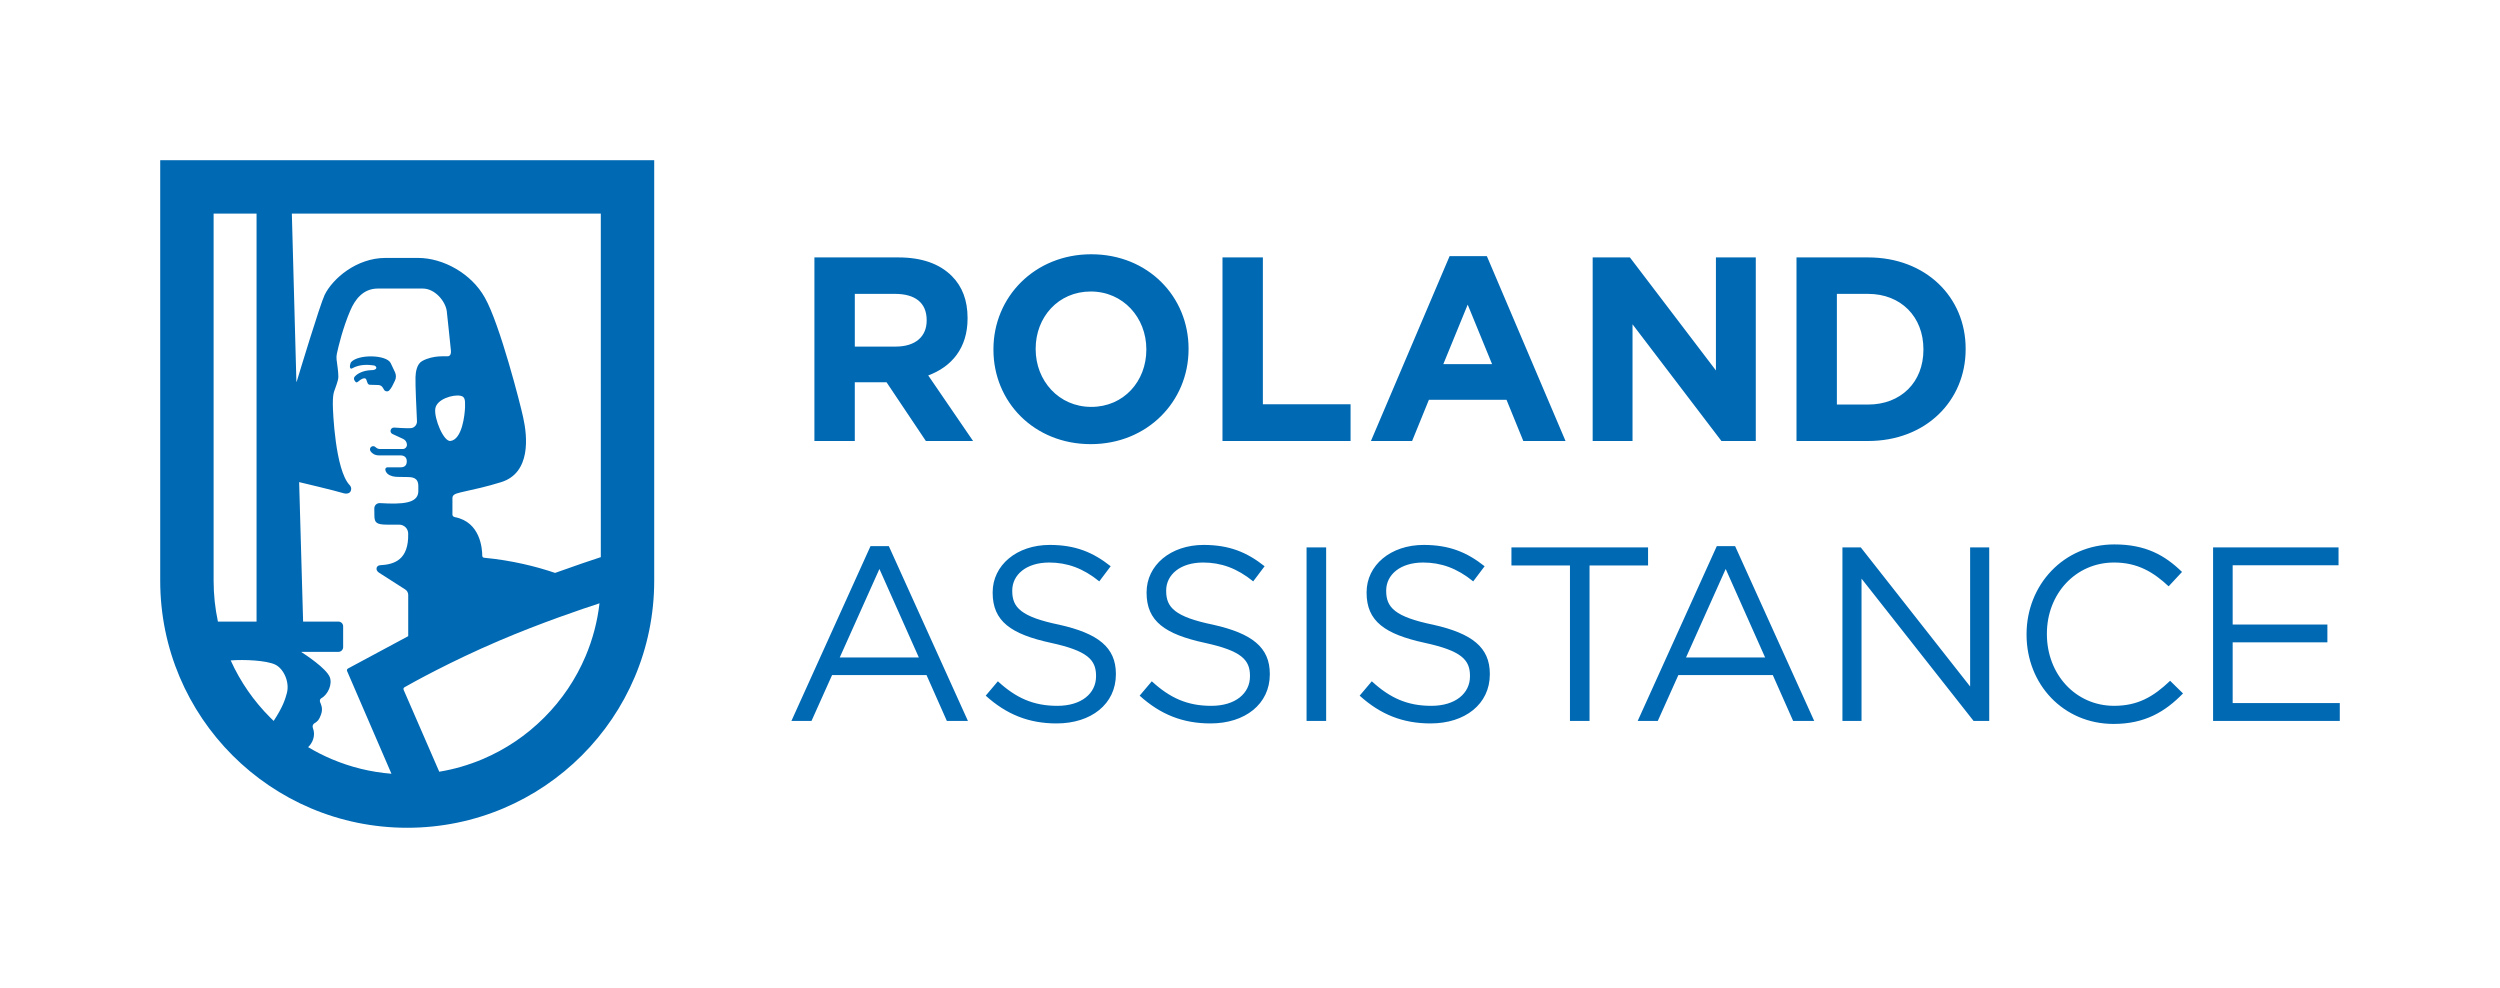
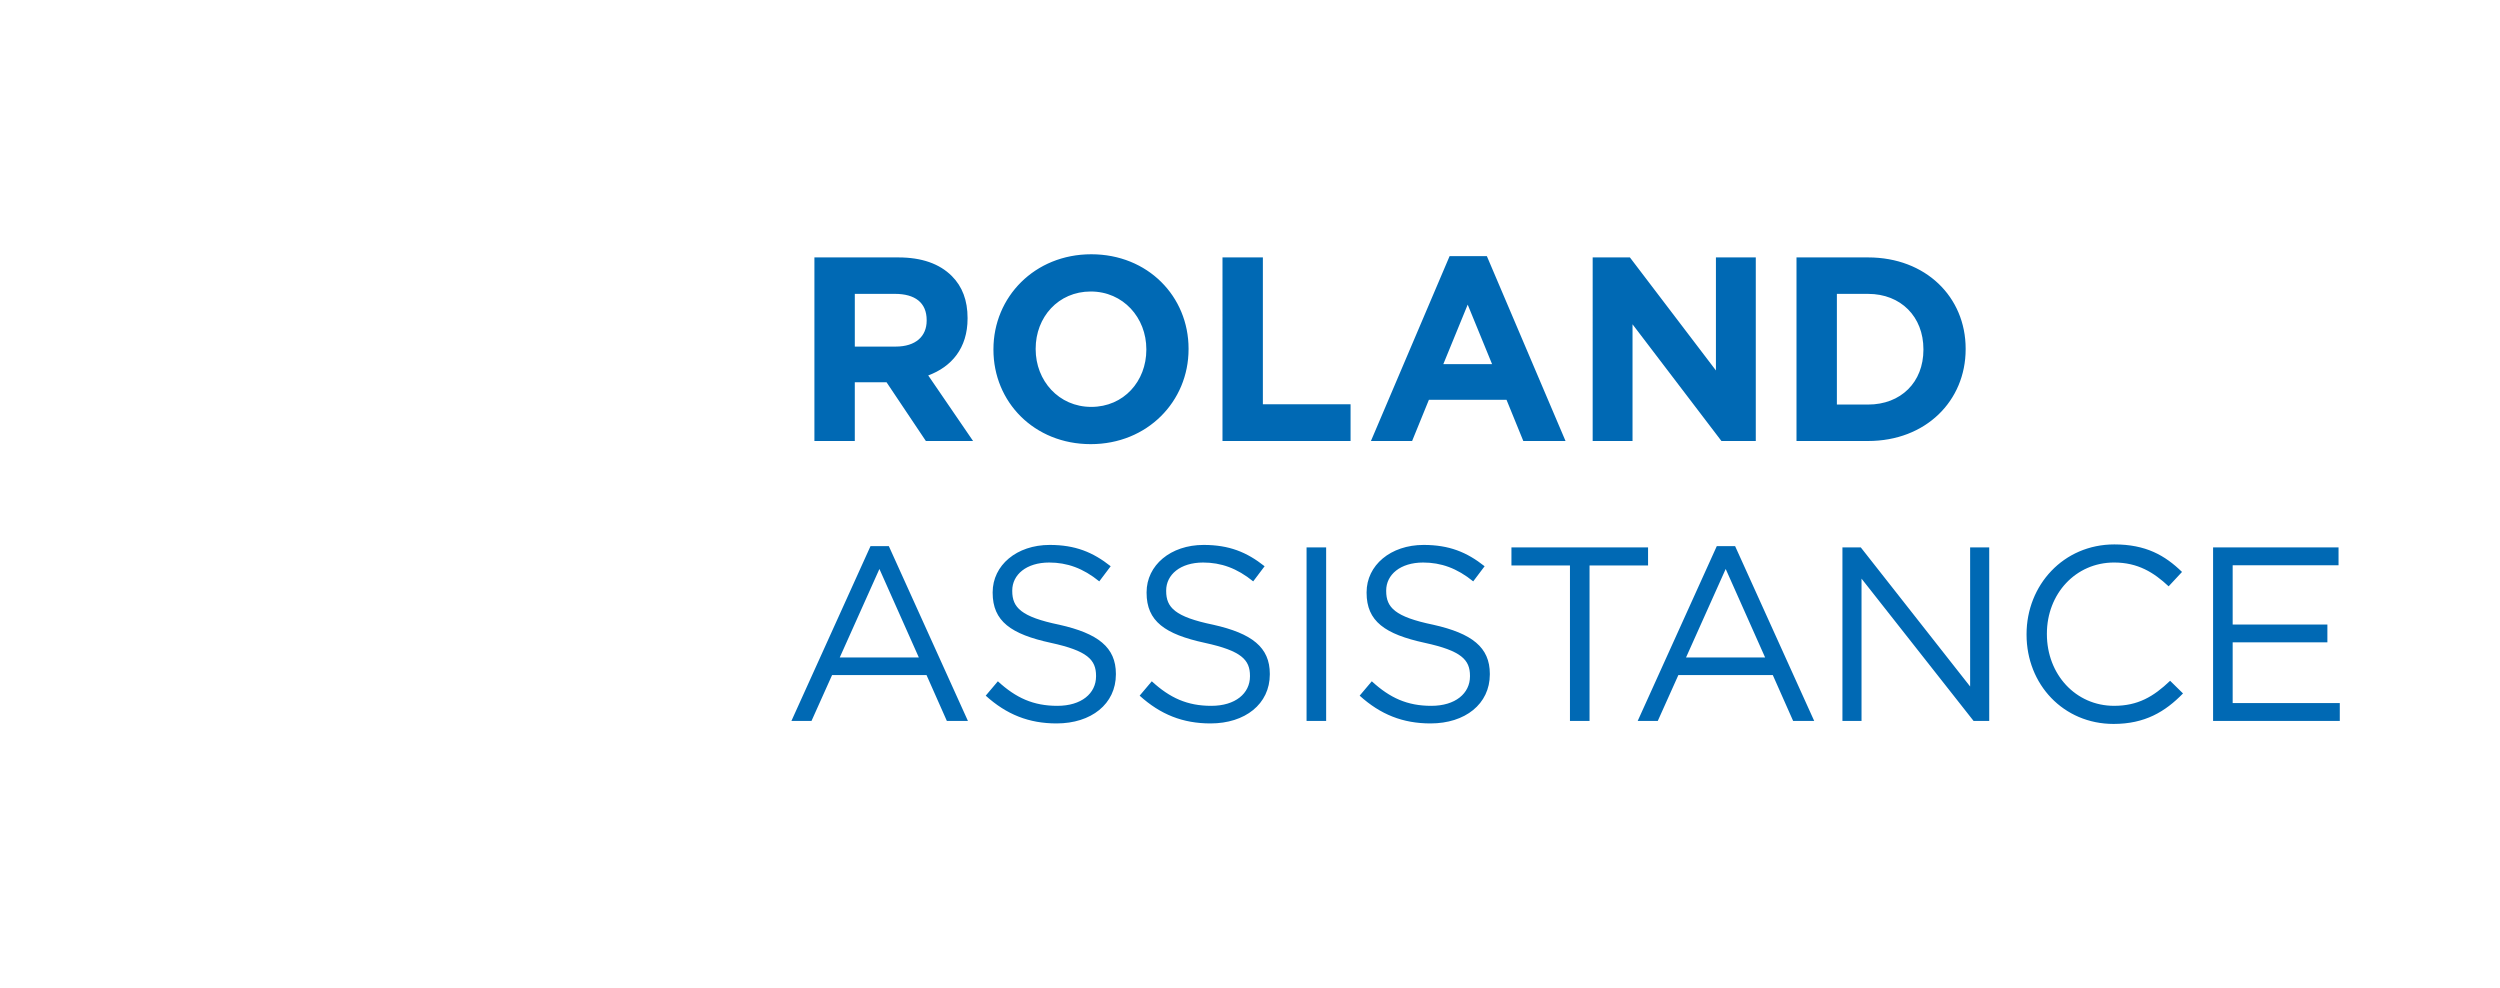
<svg xmlns="http://www.w3.org/2000/svg" id="RA_Logo_Blau_RGB" viewBox="0 0 3745 1480">
  <defs>
    <style>.cls-1{fill:#0069b4;}</style>
  </defs>
  <g id="RA_Logo_Blau_RGB-2">
-     <path class="cls-1" d="M240,240V870c0,204.35,165.65,370,370,370s370-165.65,370-370V240H240ZM900,834.61c-13.59,4.41-38.04,12.66-68.48,23.61-28.16-9.57-64.2-18.71-106.35-22.72-1.55-.15-2.73-1.42-2.74-2.97-.05-10.79-2.85-50.47-40.89-57.83-2.06-.4-3.81-1.7-3.81-3.79l.03-24.54c0-4.08,1.9-6.45,12.4-8.82,22.51-5.08,38.08-8.31,60.52-15.27,44.48-13.81,39.69-67.59,32.97-97.3-3.73-17.83-34.89-139.62-57.29-178.98-20.16-36.4-62.68-59.61-100.02-59.61h-48.92c-43.31,0-79.22,31.01-91.17,55.52-7.37,15.99-37.71,116.35-41.77,129.81-.08,.27-.48,.21-.49-.07l-6.8-251.63h462.82V834.61Zm-225.15-174.03c-10.24,1.38-24.62-33.39-22.83-48.08,1.79-14.69,26.81-21.79,37.58-19.66,6.2,1.23,7.5,4.53,7.06,17-.45,12.47-4.53,48.4-21.81,50.74ZM320,320h64.32V931.19h-57.86c-4.28-19.95-6.46-40.4-6.46-61.19V320Zm25.58,669.31c20.99-1.63,53.14,.03,66.37,6.11,12.75,5.87,22.29,26.05,17.77,42.83-2.37,8.8-5.5,19.9-19.76,41.71-1.69-1.61-3.37-3.25-5.02-4.91-24.99-24.99-44.93-53.81-59.36-85.75Zm115.97,129.89c6.2-5.62,11.83-16.95,7.09-28.94-.91-2.31,.04-5.3,2.15-6.63,5.42-3.42,6.97-4.85,10.03-13.03,3.42-9.16,.05-15.54-1.26-18.68-.88-2.12-.34-4.8,1.68-5.91,10.28-5.65,16.83-21.19,12.82-31.54-5.16-13.33-37.14-34.16-42.37-37.5-.21-.14-.12-.46,.14-.46,6.24,0,44.53,0,55.14,0,3.9,0,7.06-3.16,7.06-7.04v-31.27c0-3.89-3.17-7.04-7.08-7.04l-52.89,.05-5.94-209.01s53.61,12.67,66.97,16.78c3.69,1.13,8.01,.29,9.78-2.45,1.81-2.81,1.88-6.7-1.26-10.02-21.44-22.7-25.04-110.47-25.04-121.1,0-20.71,2.65-18.02,7.49-35.59,.51-1.85,.78-3.75,.79-5.67,.04-7.53-1.83-18.38-2.65-25.44-.34-2.95-.21-5.93,.42-8.83,2.3-10.71,8.91-38.68,20.23-64.94,6.72-15.6,18.67-32.68,41.07-32.68h67.45c17.92,0,33.6,18.57,35.84,33.42,1.1,8.2,4.46,43.42,6.25,59.38,.4,3.57-.21,7.83-4.16,8.66-2.91,.6-21.44-2.35-38.79,7.06-8.23,4.46-9.88,16.77-10.1,24.15-.37,12.34,1.47,49.73,2.22,65.97,.25,5.34-3.72,9.95-9.06,10.48-5.64,.57-25.26-.88-25.26-.88-.02,0-.04,.01-.06,.02-.06,0-.11-.02-.17-.02-2.81,0-5.08,2.26-5.08,5.05,0,1.9,1.07,3.54,2.63,4.4,.11,.07,.22,.14,.34,.2l16.08,7.42s.02,.02,.03,.03c3.26,1.57,5.52,4.89,5.52,8.74,0,.04,0,.08,0,.12h-.02c0,.06,0,.11,0,.17,0,0,0,.01,0,.02,0,.13-.01,.27-.03,.43,0,.03,0,.06-.01,.09-.01,.09-.03,.19-.04,.29-.23,1.39-.92,2.62-1.92,3.53-.46,.43-1.01,.81-1.67,1.09-.05,.02-.11,.05-.16,.07-.1,.04-.21,.08-.32,.12-.16,.06-.33,.1-.5,.15-.04,0-.07,.02-.11,.03-.45,.11-.93,.17-1.41,.17,0,0-.01,0-.02,0-.08,0-.15,.01-.24,.01h-33.53c-2.42,0-4.55-.46-7.26-2.91,0,0,0,0-.01,0-1.02-.98-2.46-1.52-4.03-1.3-1.88,.26-3.46,1.67-3.96,3.49-.38,1.38-.11,2.65,.52,3.69,.01,.04,.02,.07,.02,.08,.03,.04,.06,.09,.09,.13,.02,.03,.04,.06,.06,.09,2.22,3.27,6.21,6.29,12.83,6.29,3.79,0,32.64,0,32.64,0,1.18,.09,8.82,.25,8.87,8.73,.05,9.12-7.15,9.24-10.87,9.16h-18.28c-2.19-.01-3.43,2.07-2.95,4.19,.72,3.15,2.96,6,6.57,7.64,6.32,2.88,8.78,2.44,25.59,2.66,7.43,.1,17.01,.38,17.2,13.11v8.98c-.93,17.55-24.04,18.99-57.13,17.01-5.43-.32-8.97,3.6-8.8,8.43l.12,10.48c.17,10.39,3.07,13.29,19.19,13.35h17.94c7.46,0,13.5,6.01,13.5,13.43,.91,39.11-20.5,46.23-41.91,47.33-6.12,.31-8.01,7.57-1.35,11.5l38.81,24.82c2.81,1.79,4.5,4.88,4.5,8.2v61.76c-32.58,17.59-79.88,42.99-90.2,48.47-1.39,.74-1.97,2.41-1.35,3.85l66.43,153.79c-30.83-2.46-60.76-9.76-89.24-21.8-12.33-5.21-24.2-11.25-35.59-18.05Zm353.51-44.14c-26.66,26.66-57.68,47.58-92.2,62.18-20.91,8.84-42.6,15.11-64.86,18.81l-53.38-122.72c-.61-1.41-.06-3.05,1.28-3.81,11.99-6.82,68.77-38.53,141.79-69.72,62.69-26.78,126.11-48.16,150.36-56.04-3.14,27.26-10.09,53.75-20.81,79.1-14.6,34.52-35.52,65.55-62.18,92.2Zm-289.73-523.04c-2.45-1.63-.39-8.41,.58-9.5,10.79-12.18,52.86-11.32,59.29,1.3,1.15,2.51,3.89,8.03,6.56,13.88,1.81,3.97,1.76,8.55-.11,12.5-2.95,6.23-5.38,11.49-8.62,14.69-2.01,2.24-6.11,1.65-7.76-1.03-1.65-3.02-3.1-6.55-8.25-7.09-3.4-.22-8.03-.26-12.78-.35-1.33-.03-2.59-.71-3.26-1.86-1.96-3.38-1.56-7.76-4.95-7.89-4.83,.28-7.34,3.61-10.51,5.66-1.25,.8-2.25,.63-3.16-.58-2.76-3.09-2.89-6.08,.09-8.66,3.17-3.27,11.09-7.95,22.54-8.52,12.31,.24,9.33-6.53,5.09-7.12-7.4-1.03-20.63-2.47-32.99,4.56-.55,.31-1.24,.38-1.77,.03Z" />
    <path class="cls-1" d="M1220,385.61h125.71c34.96,0,61.68,9.43,80.14,27.89,15.71,15.71,23.57,36.54,23.57,62.86v.79c0,44.39-23.96,72.29-58.93,85.25l67.18,98.21h-70.71l-58.93-88h-47.54v88h-60.5V385.61Zm121.79,133.57c29.86,0,46.36-15.32,46.36-38.89v-.79c0-26.32-17.68-39.29-47.54-39.29h-60.11v78.96h61.29Zm146.39,4.71v-.79c0-78.18,61.68-142.21,146.54-142.21s145.75,63.25,145.75,141.43v.79c0,78.18-61.68,142.21-146.54,142.21s-145.75-63.25-145.75-141.43Zm229.04,0v-.79c0-47.14-34.57-86.43-83.29-86.43s-82.5,38.5-82.5,85.64v.79c0,47.14,34.57,86.43,83.29,86.43s82.5-38.5,82.5-85.64Zm114.07-138.29h60.5v220h131.37v55h-191.87V385.61Zm340.22-1.96h55.79l117.86,276.96h-63.25l-25.14-61.68h-116.29l-25.14,61.68h-61.68l117.86-276.96Zm63.64,161.86l-36.54-89.18-36.54,89.18h73.07Zm150.66-159.89h55.79l128.86,169.32v-169.32h59.71v275h-51.46l-133.18-174.82v174.82h-59.71V385.61Zm305.34,0h107.25c86.43,0,146.14,59.32,146.14,136.71v.79c0,77.39-59.71,137.5-146.14,137.5h-107.25V385.61Zm60.5,54.61v165.79h46.75c49.11,0,82.89-33.39,82.89-82.11v-.79c0-48.71-33.79-82.89-82.89-82.89h-46.75Z" />
    <path class="cls-1" d="M1304,818.14h27.49l118.49,261.86h-31.57l-30.46-68.71h-141.51l-30.83,68.71h-30.09l118.49-261.86Zm72.43,166.77l-59.06-132.6-59.43,132.6h118.49Zm100.17,57.2l18.2-21.54c27.11,24.89,53.11,36.77,89.14,36.77s57.94-18.57,57.94-44.2v-.74c0-24.14-13-37.51-67.6-49.4-59.8-13-87.29-32.31-87.29-75.03v-.74c0-40.49,36.03-70.94,85.43-70.94,38.26,0,64.63,10.77,91.37,31.94l-17.09,22.66c-24.14-19.69-48.29-28.23-75.03-28.23-34.17,0-55.34,18.2-55.34,41.97v.74c0,24.51,13,38.63,70.57,50.51,57.94,13,84.69,33.8,84.69,73.54v.74c0,44.57-37.14,73.54-88.77,73.54-41.6,0-75.03-13.37-106.23-41.6Zm230.58,0l18.2-21.54c27.11,24.89,53.11,36.77,89.14,36.77s57.94-18.57,57.94-44.2v-.74c0-24.14-13-37.51-67.6-49.4-59.8-13-87.29-32.31-87.29-75.03v-.74c0-40.49,36.03-70.94,85.43-70.94,38.26,0,64.63,10.77,91.37,31.94l-17.09,22.66c-24.14-19.69-48.29-28.23-75.03-28.23-34.17,0-55.34,18.2-55.34,41.97v.74c0,24.51,13,38.63,70.57,50.51,57.94,13,84.69,33.8,84.69,73.54v.74c0,44.57-37.14,73.54-88.77,73.54-41.6,0-75.03-13.37-106.23-41.6Zm250.05-222.12h29.34v260h-29.34v-260Zm79.52,222.12l18.2-21.54c27.11,24.89,53.11,36.77,89.14,36.77s57.94-18.57,57.94-44.2v-.74c0-24.14-13-37.51-67.6-49.4-59.8-13-87.29-32.31-87.29-75.03v-.74c0-40.49,36.03-70.94,85.43-70.94,38.26,0,64.63,10.77,91.37,31.94l-17.08,22.66c-24.14-19.69-48.29-28.23-75.03-28.23-34.17,0-55.34,18.2-55.34,41.97v.74c0,24.51,13,38.63,70.57,50.51,57.94,13,84.69,33.8,84.69,73.54v.74c0,44.57-37.14,73.54-88.77,73.54-41.6,0-75.03-13.37-106.23-41.6Zm315.05-195h-87.66v-27.11h204.66v27.11h-87.66v232.89h-29.34v-232.89Zm219.92-28.97h27.49l118.49,261.86h-31.57l-30.46-68.71h-141.51l-30.83,68.71h-30.09l118.49-261.86Zm72.43,166.77l-59.06-132.6-59.43,132.6h118.49Zm115.81-164.92h27.49l163.8,208.37v-208.37h28.6v260h-23.4l-167.89-213.2v213.2h-28.6v-260Zm275.82,130.74v-.74c0-73.54,55.34-134.46,131.49-134.46,47.17,0,75.77,16.34,101.4,41.23l-20.06,21.54c-22.29-20.8-46.06-35.66-81.71-35.66-57.57,0-100.66,46.8-100.66,106.6v.74c0,60.17,43.08,107.34,100.66,107.34,35.66,0,59.06-13.74,83.94-37.51l19.31,18.94c-26.74,27.49-57.2,45.69-104,45.69-75.03,0-130.37-59.06-130.37-133.71Zm279.42-130.74h187.94v26.74h-158.6v88.77h141.89v26.74h-141.89v91h160.46v26.74h-189.8v-260Z" />
  </g>
</svg>